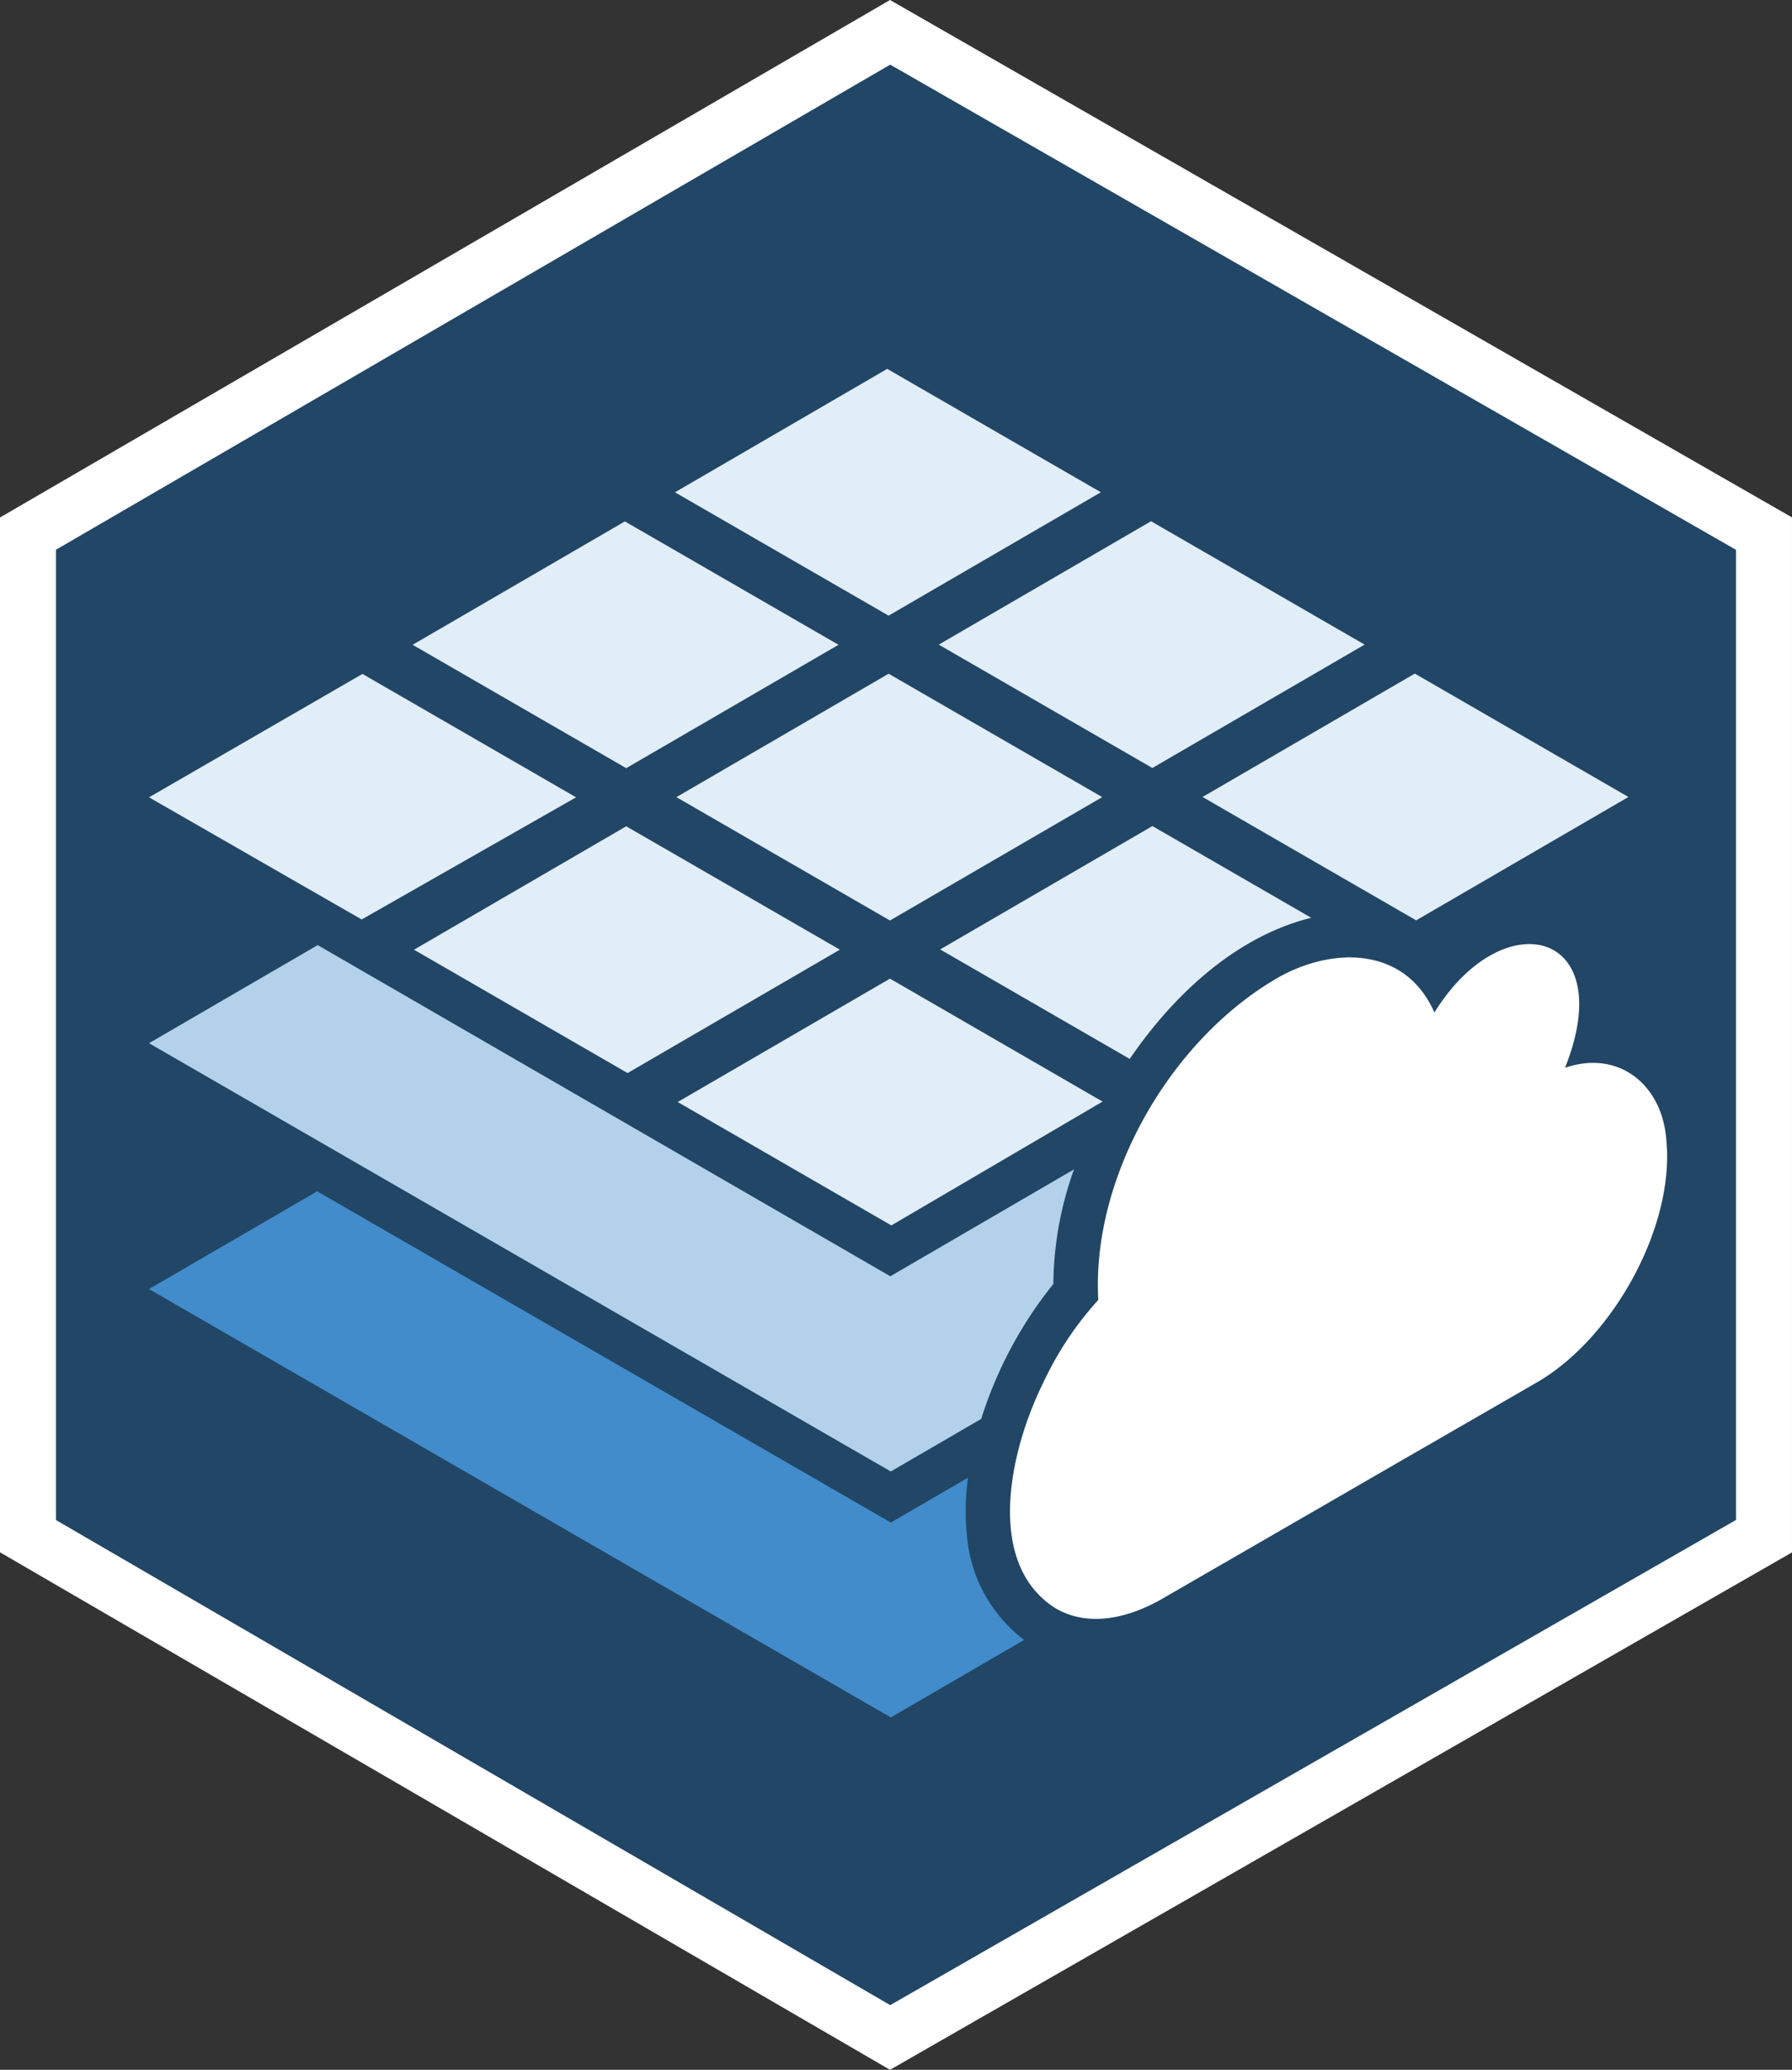
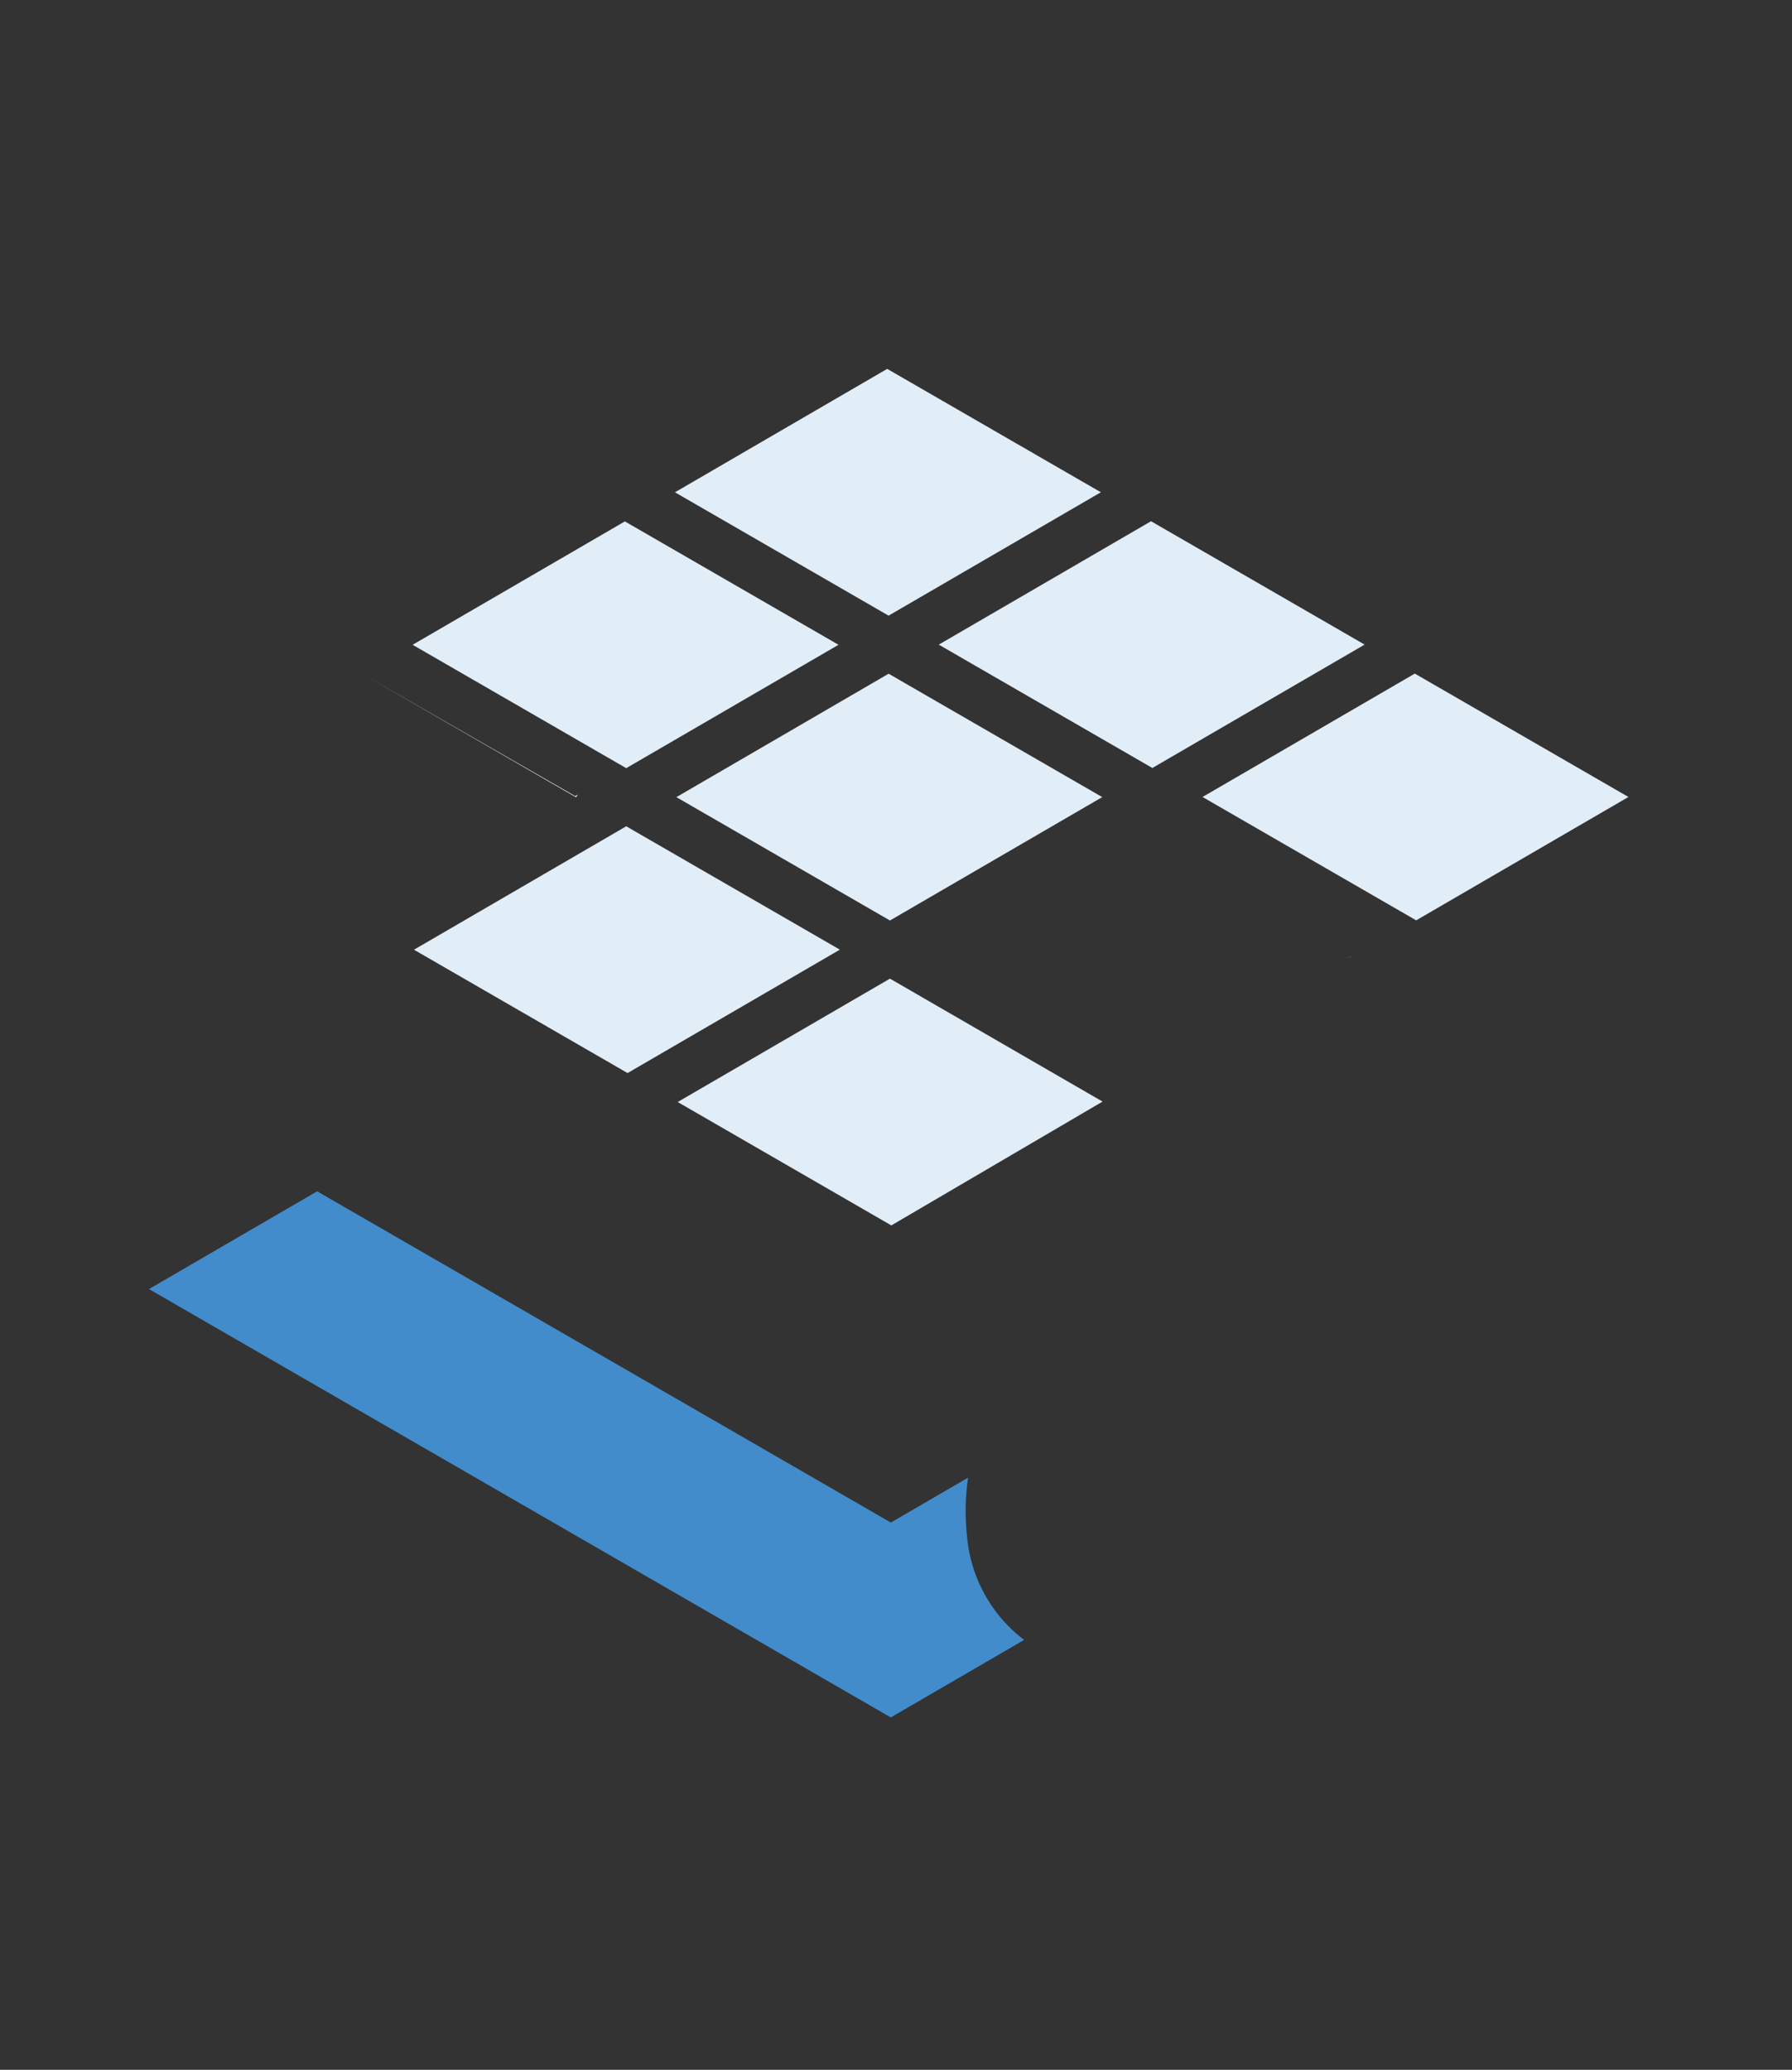
<svg xmlns="http://www.w3.org/2000/svg" width="254.004" height="293.297" viewBox="0 0 254.004 293.297">
  <rect x="0" y="0" width="254.004" height="293.297" fill="#333333" stroke="none" />
  <defs>
    <style>.a{fill:#214666;}.b{fill:#428ccb;}.c{fill:#b3d1ea;}.d{fill:#e1edf7;}.e{fill:#fff;}</style>
  </defs>
  <g transform="translate(-87.952 -233.324)">
    <g transform="translate(92.556 238.64)">
      <path class="a" d="M194.52,377.389l-.659.38C194.044,377.665,194.274,377.533,194.52,377.389Z" transform="translate(-32.654 -157.156)" />
-       <path class="a" d="M212.473,236.72,90.893,307.392V448.711l121.58,70.673,123.216-70.658V307.378Z" transform="translate(-90.893 -236.72)" />
    </g>
    <g transform="translate(87.952 233.324)">
      <g transform="translate(21.118 168.813)">
        <path class="b" d="M217.387,390.012a33.829,33.829,0,0,1,.15-8.285c-2.2,1.279-8.847,5.141-10.942,6.358l-3.141-1.813L125.277,341.15,101.441,355l105.144,60.7,18.9-10.983A20.682,20.682,0,0,1,217.387,390.012Z" transform="translate(-101.441 -341.15)" />
        <path class="b" d="M181.42,361.747,168.6,369.2l12.821-7.45Z" transform="translate(-63.456 -329.5)" />
      </g>
      <g transform="translate(21.118 133.925)">
        <path class="c" d="M191.7,337.471a46.464,46.464,0,0,0-4.384,18.067A46.491,46.491,0,0,1,191.7,337.471Z" transform="translate(-52.871 -308.343)" />
        <path class="c" d="M189,350.98a38.687,38.687,0,0,0-4.474,5.775A38.687,38.687,0,0,1,189,350.98Z" transform="translate(-54.447 -300.702)" />
-         <path class="c" d="M209.659,363.966l-3.139,1.825-81.166-46.926-23.913,13.9,105.144,60.688L219.406,386a58.592,58.592,0,0,1,10.219-19.114,49.2,49.2,0,0,1,2.931-16.242Z" transform="translate(-101.441 -318.866)" />
      </g>
      <g transform="translate(21.118 52.271)">
        <path class="d" d="M179.342,301.68c4.1-2.381,25.533-14.84,30.089-17.485l-30.285-17.485-.158.091v0L149.06,284.2C153.924,287,174.928,299.13,179.342,301.68Z" transform="translate(-74.508 -266.711)" />
-         <path class="d" d="M161.978,311.806,131.7,294.321l-30.257,17.485c4.747,2.727,25.848,14.84,30.15,17.312l.374-.213.019-.013Z" transform="translate(-101.441 -251.095)" />
+         <path class="d" d="M161.978,311.806,131.7,294.321c4.747,2.727,25.848,14.84,30.15,17.312l.374-.213.019-.013Z" transform="translate(-101.441 -251.095)" />
        <path class="d" d="M149.308,339.384c.117.067,30.177,17.422,30.282,17.485L208.546,339.9l.106-.063.877-.514L179.394,321.9Z" transform="translate(-74.367 -235.496)" />
        <path class="d" d="M155.286,315.309l.3.175L185.678,298l-.308-.178h0c-4.061-2.344-25.457-14.7-29.975-17.306L125.308,298C129.955,300.683,151.106,312.9,155.286,315.309Z" transform="translate(-87.942 -258.903)" />
        <path class="d" d="M149.189,311.79l30.274,17.48c4.634-2.691,25.057-14.56,30.089-17.485L179.274,294.3Z" transform="translate(-74.435 -251.104)" />
        <path class="d" d="M210.539,319.948c-.274,0-.553.02-.83.034.344-.019.686-.016,1.029-.022C210.67,319.957,210.606,319.95,210.539,319.948Z" transform="translate(-40.204 -236.6)" />
-         <path class="d" d="M203.157,308.09l-30.089,17.483,26.872,15.515c6.251-9.152,15.121-17.381,25.721-20.005Z" transform="translate(-60.928 -243.307)" />
        <path class="d" d="M226.913,294.29c-4.669,2.712-25.87,15.033-30.089,17.485.194.111,30.122,17.386,30.285,17.482,3.966-2.306,25.651-14.9,30.086-17.482Z" transform="translate(-47.492 -251.112)" />
        <path class="d" d="M172.944,297.986l30.276,17.48c4.1-2.381,25.533-14.84,30.089-17.485L203.032,280.5C198.363,283.211,177.163,295.534,172.944,297.986Z" transform="translate(-60.999 -258.911)" />
        <path class="d" d="M178.19,321.2l-22.673-13.09L125.431,325.6c5.525,3.191,25.119,14.5,30.276,17.48L185.8,325.593Z" transform="translate(-87.872 -243.295)" />
      </g>
-       <path class="e" d="M214.105,233.324,87.952,306.655V453.29l126.153,73.331,127.85-73.316V306.64ZM334.018,448.706l-119.885,68.75L95.89,448.721v-137.5l118.244-68.736,119.885,68.75Z" transform="translate(-87.952 -233.324)" />
-       <path class="e" d="M185.888,412.916c4.9,2.831,10.77,1.184,15.362-1.534l26-15.014c2.948-1.724,23.315-13.444,26.717-15.424,10.765-6.128,19.594-21.969,18.471-34.179-.451-7.841-6.566-13.114-14.372-10.468h0c7.736-19.407-8.7-23.684-18.516-7.828-4.252-9.669-15.089-9.354-23-4.451-14.8,8.994-25.6,28.043-24.644,45.179a46.843,46.843,0,0,0-7.808,11.751C179.239,390.744,175.859,406.651,185.888,412.916Z" transform="translate(-36.232 -184.994)" />
      <g transform="translate(177.597 211.374)">
        <path class="a" d="M214.814,368.335l-13.425,7.751Z" transform="translate(-201.389 -368.335)" />
      </g>
    </g>
  </g>
</svg>